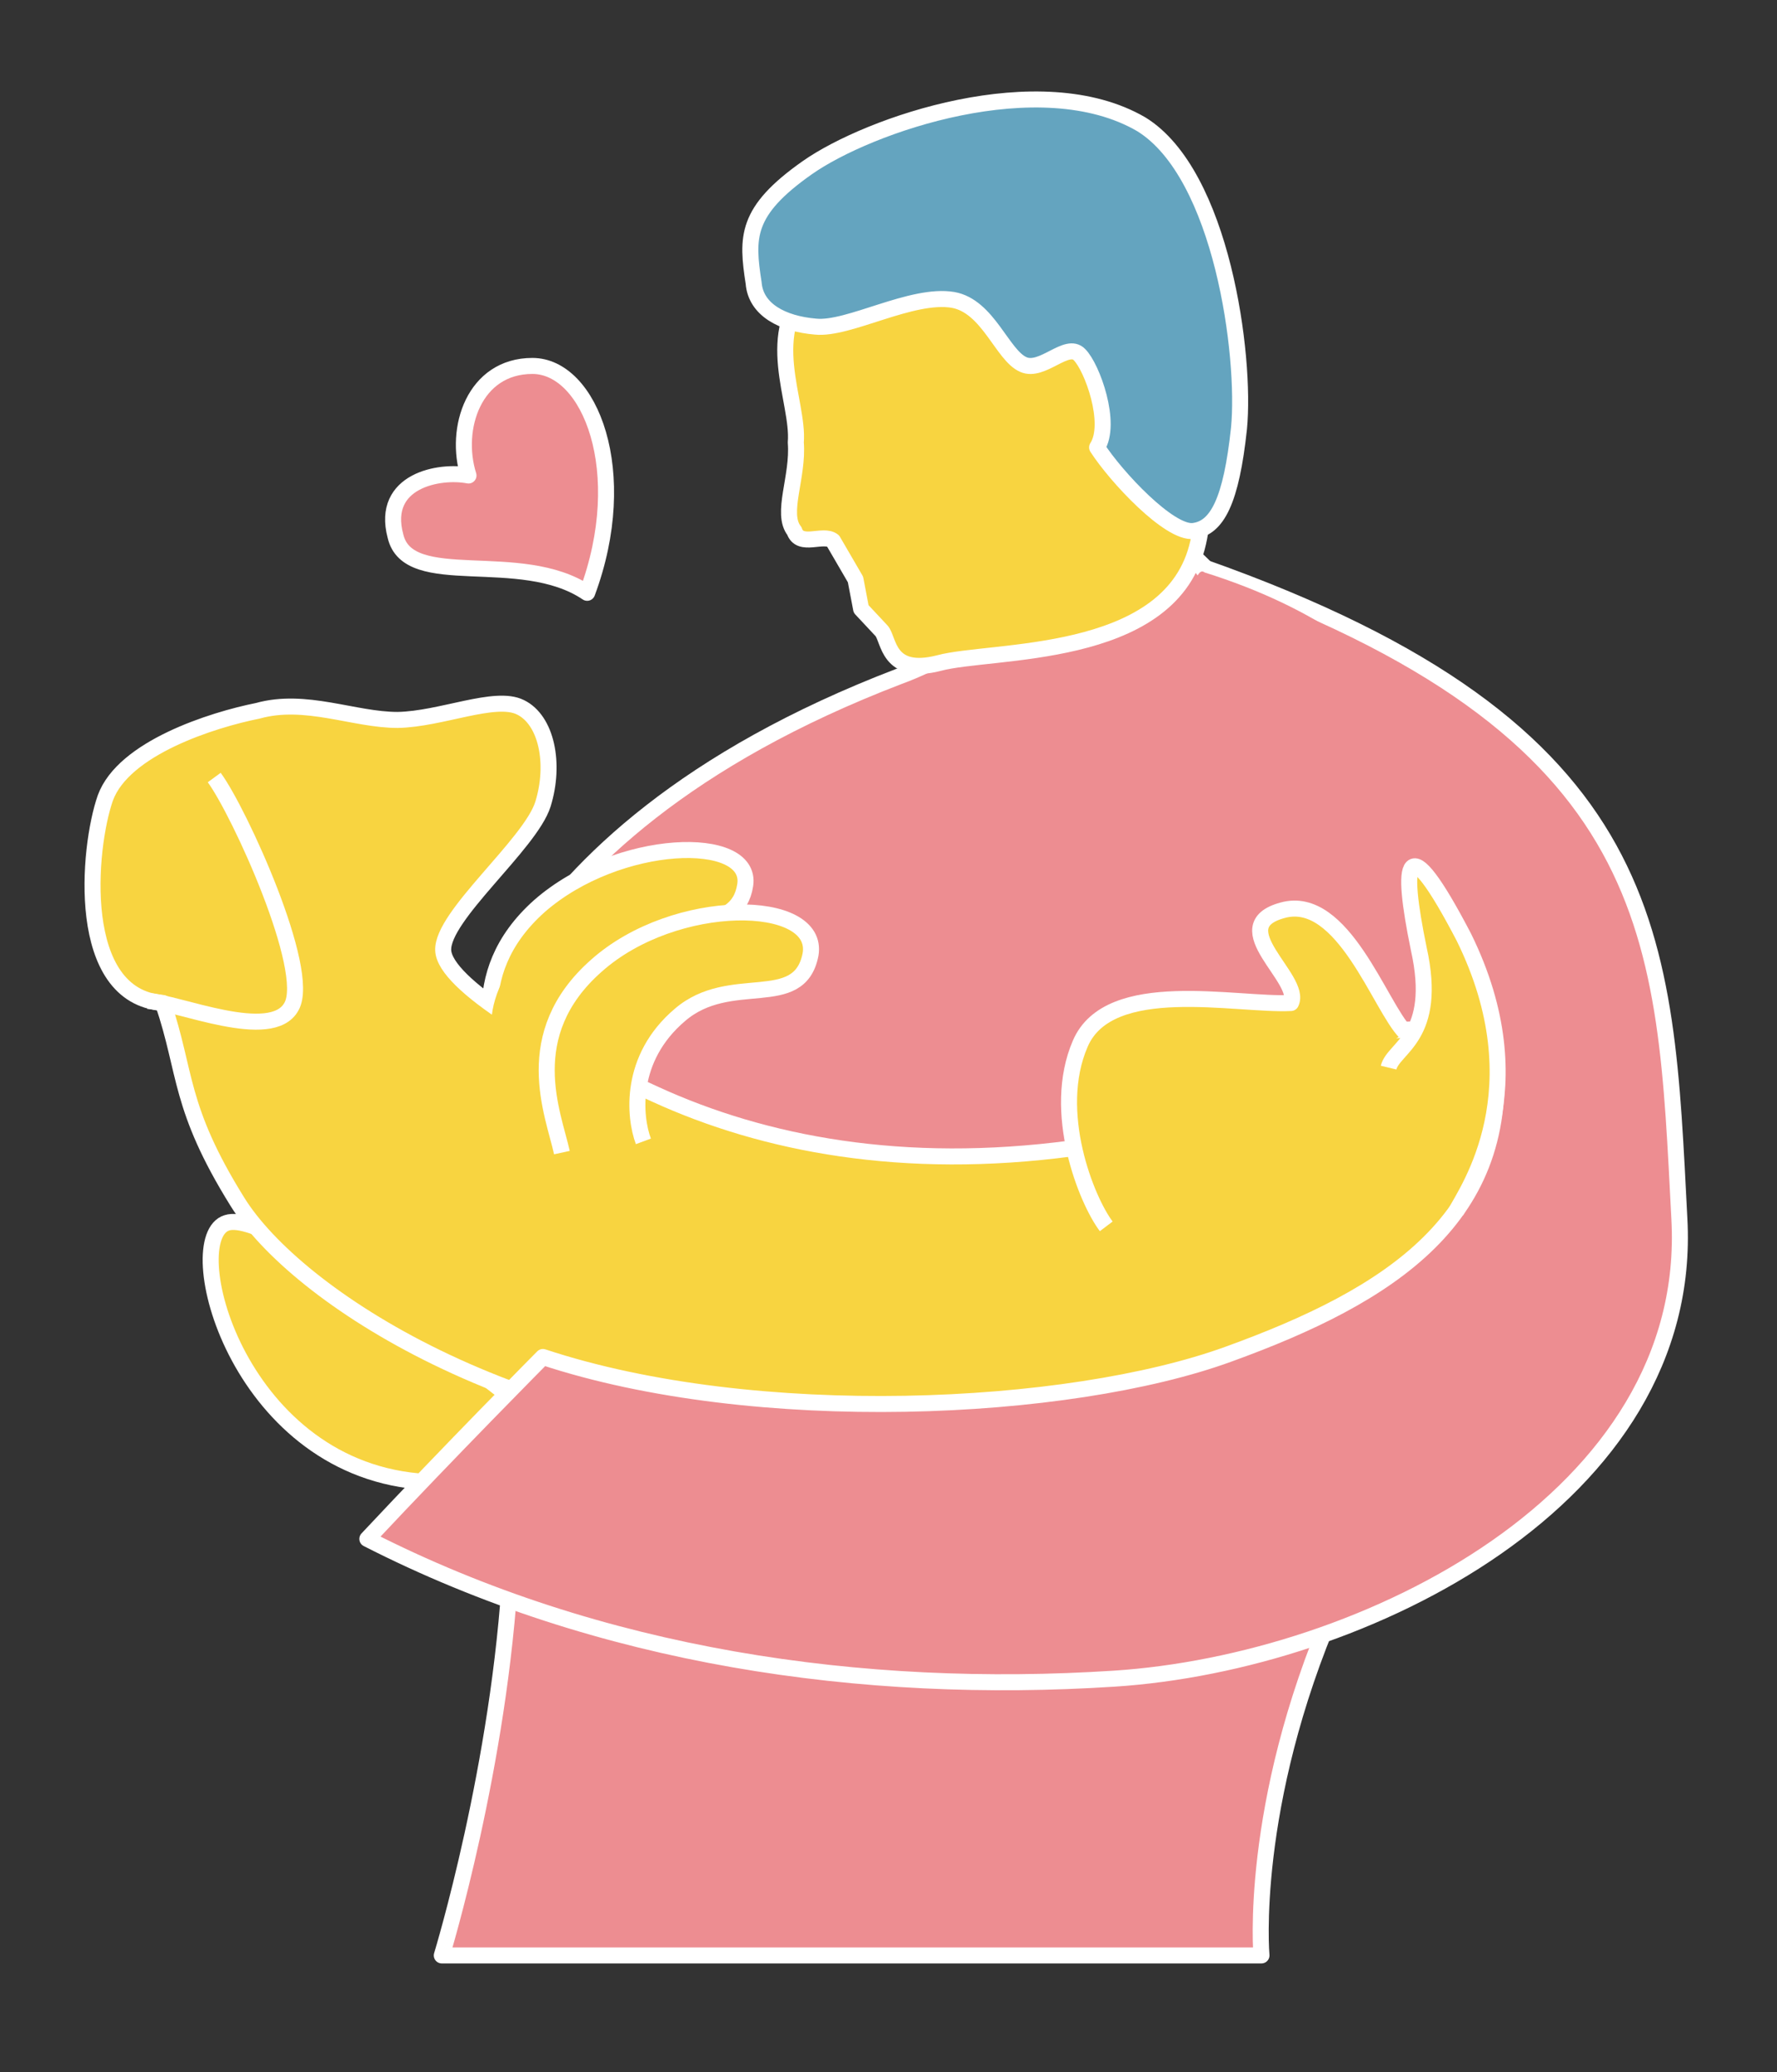
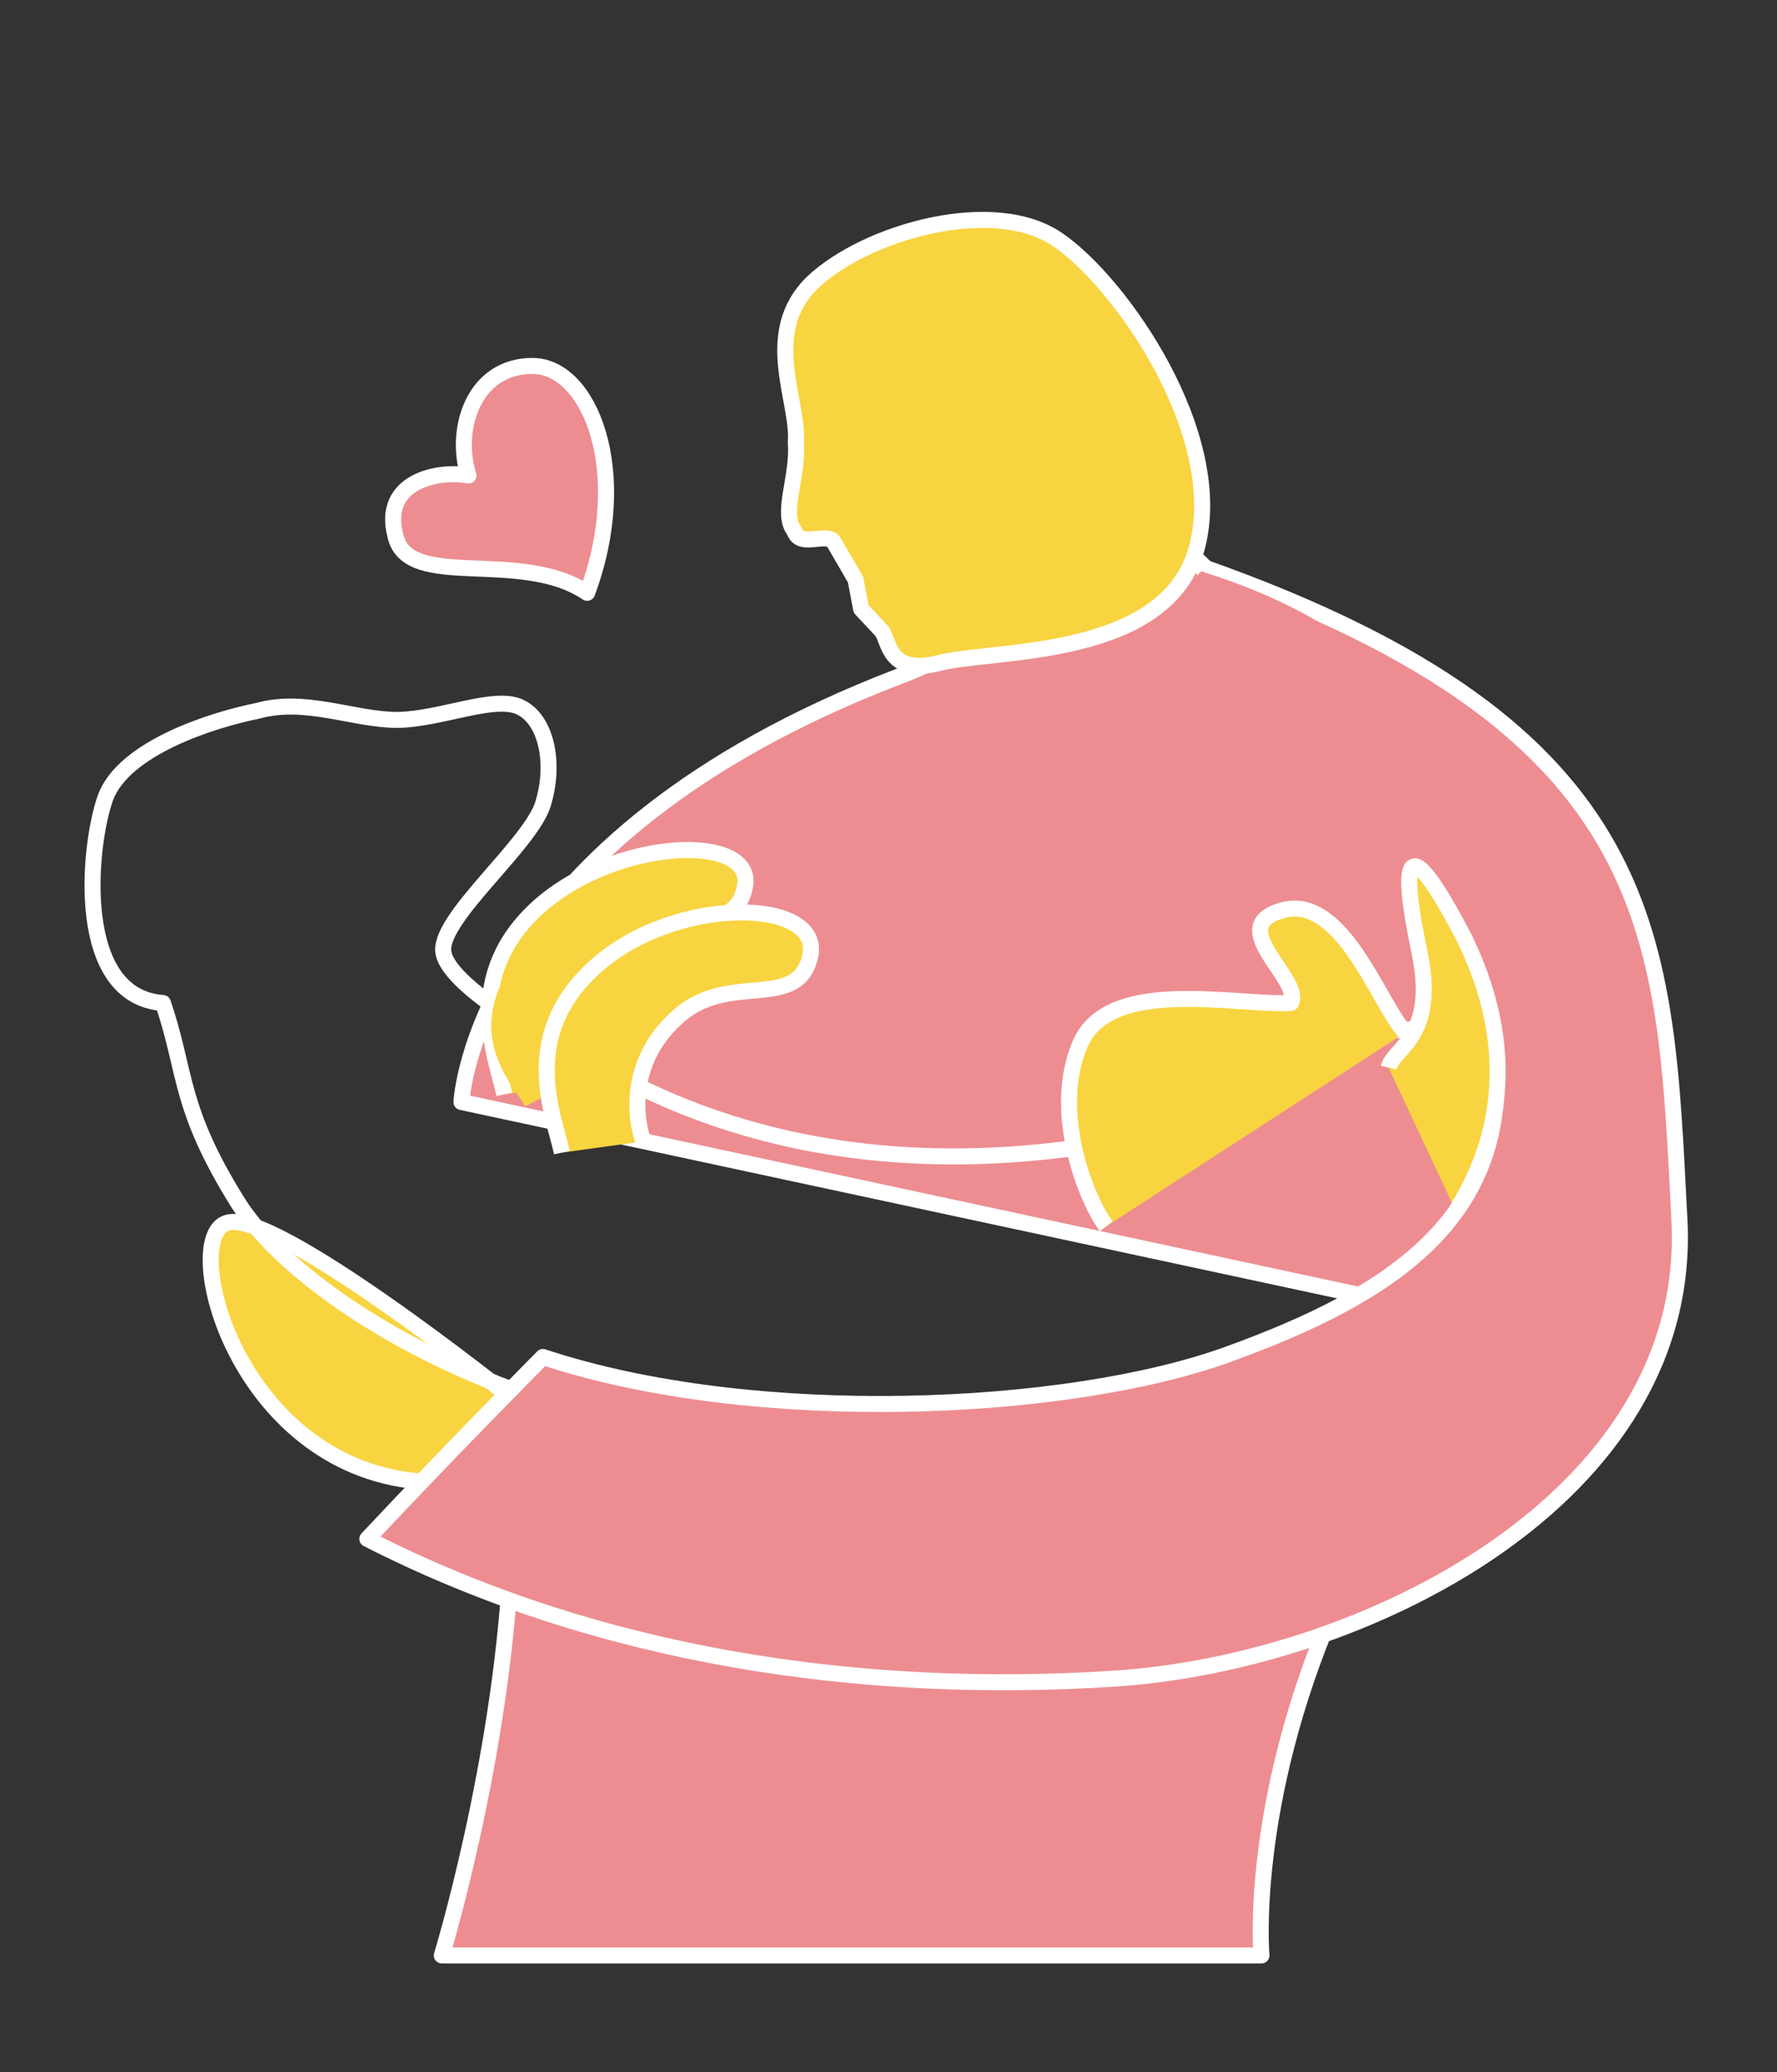
<svg xmlns="http://www.w3.org/2000/svg" version="1.1" id="Livello_1" x="0px" y="0px" viewBox="0 0 253 295" style="enable-background:new 0 0 253 295;" xml:space="preserve">
  <rect x="0" y="0" width="253" height="295" fill="#333333" stroke="none" />
  <style type="text/css">
	.st0{fill-rule:evenodd;clip-rule:evenodd;fill:#ED8D91;}
	.st1{fill:none;stroke:#FFFFFF;stroke-width:2.28;stroke-linecap:round;stroke-linejoin:round;stroke-miterlimit:10;}
	.st2{fill-rule:evenodd;clip-rule:evenodd;fill:#F8D440;}
	.st3{fill-rule:evenodd;clip-rule:evenodd;fill:#64A4BF;}
	.st4{fill:none;stroke:#FFFFFF;stroke-width:2.28;stroke-linejoin:round;stroke-miterlimit:10;}
</style>
  <path class="st0" d="M171.3,80.5c-14.4-14.4-21.7,7.9-43.3,15.8c-60.6,23.2-62.3,60.6-62.3,60.6l151.7,32.6l2.4-57.2L171.3,80.5z" />
  <path class="st1" d="M171.3,80.5c-14.4-14.4-21.7,7.9-43.3,15.8c-60.6,23.2-62.3,60.6-62.3,60.6l151.7,32.6l2.4-57.2L171.3,80.5z" />
  <path class="st0" d="M62.9,278.4c0,0,8.3-27.1,9.8-55.3c0,0,58.6,2.9,117.2,5.9c-12.2,28.2-10.3,49.4-10.3,49.4H62.9z" />
  <path class="st1" d="M62.9,278.4c0,0,8.3-27.1,9.8-55.3c0,0,58.6,2.9,117.2,5.9c-12.2,28.2-10.3,49.4-10.3,49.4H62.9z" />
  <path class="st2" d="M115.7,40.2c7.6-7.2,25.9-12.4,35-6c9,6.2,24,27.8,19.7,43.8c-4.3,16-29.3,14.4-36.7,16.4  c-7.4,1.9-7.1-3.4-8.2-4.6l-2.9-3.1l-0.8-4.2l-3.2-5.5c-1.4-1.1-4.7,1-5.5-1.4c-2-2.5,0.6-7.7,0.2-12.6  C113.8,57.1,108.3,47.4,115.7,40.2z" />
  <path class="st1" d="M115.7,40.2c7.6-7.2,25.9-12.4,35-6c9,6.2,24,27.8,19.7,43.8c-4.3,16-29.3,14.4-36.7,16.4  c-7.4,1.9-7.1-3.4-8.2-4.6l-2.9-3.1l-0.8-4.2l-3.2-5.5c-1.4-1.1-4.7,1-5.5-1.4c-2-2.5,0.6-7.7,0.2-12.6  C113.8,57.1,108.3,47.4,115.7,40.2z" />
-   <path class="st3" d="M116.1,46.5c-4.7-0.4-8.5-2.4-8.8-6.2c-1-6.5-1.2-10.2,7.6-16.4c8.8-6.2,33.2-14.6,47.6-6.2  c11.5,7.1,14.9,33,13.9,43.3c-1.1,10.3-3.1,14.2-6.5,14.6c-3.4,0.4-11-7.7-13.7-11.9c2.2-3.4-0.7-11.4-2.5-13.2  c-1.8-1.9-5.3,2.6-8,1.4c-3-1.3-5-8.3-10-9.2C129.8,41.7,120.8,47,116.1,46.5z" />
-   <path class="st1" d="M116.1,46.5c-4.7-0.4-8.5-2.4-8.8-6.2c-1-6.5-1.2-10.2,7.6-16.4c8.8-6.2,33.2-14.6,47.6-6.2  c11.5,7.1,14.9,33,13.9,43.3c-1.1,10.3-3.1,14.2-6.5,14.6c-3.4,0.4-11-7.7-13.7-11.9c2.2-3.4-0.7-11.4-2.5-13.2  c-1.8-1.9-5.3,2.6-8,1.4c-3-1.3-5-8.3-10-9.2C129.8,41.7,120.8,47,116.1,46.5z" />
  <path class="st2" d="M59.5,210.9c-26-2.4-34-34.7-27.2-36.8c6.6-2.2,40.1,24.6,40.1,24.6L59.5,210.9z" />
  <path class="st4" d="M59.5,210.9c-26-2.4-34-34.7-27.2-36.8c6.6-2.2,40.1,24.6,40.1,24.6" />
  <path class="st2" d="M71.8,155.8c-1.2-5.5-6.1-16.9,5-26.8c11.2-9.8,30.4-10.3,29.3-3c-1.1,7.3-10.2,3.8-17.5,10.2  c-7.3,6.2-6.5,14.5-5.2,18L71.8,155.8z" />
  <path class="st4" d="M71.8,155.8c-1.2-5.5-6.1-16.9,5-26.8c11.2-9.8,30.4-10.3,29.3-3c-1.1,7.3-10.2,3.8-17.5,10.2  c-7.3,6.2-6.5,14.5-5.2,18" />
  <path class="st0" d="M83.6,84.4c6.4-17.2,0.4-32.3-7.8-32.3c-8.3,0-11.2,8.9-9.1,15.6c-4.1-0.8-12.5,0.7-10.4,8.6  C58.1,84.2,74.1,78,83.6,84.4z" />
  <path class="st1" d="M83.6,84.4c6.4-17.2,0.4-32.3-7.8-32.3c-8.3,0-11.2,8.9-9.1,15.6c-4.1-0.8-12.5,0.7-10.4,8.6  C58.1,84.2,74.1,78,83.6,84.4z" />
-   <path class="st2" d="M152.6,163.5c-24,3.2-43.8-0.6-59.3-7.7c-15.5-7-30-15.7-30.2-20.5c-0.2-4.9,12.4-15.1,14.2-20.8  c1.8-5.8,0.5-12-3.2-13.8c-3.6-1.8-11.3,1.7-17.5,1.8c-6.2,0-13.1-3.2-19.9-1.3c-6.5,1.3-19.1,5.3-21.7,12.4  c-2.5,7.1-4.4,28.3,8.2,29.2c3.4,10,2.2,14.8,10.6,28.3c8.3,13.4,39.7,34,83.3,35.2c43.7,1.1,84.1-19.8,92.2-25.6l9.1-30.1  c-3.6-5.4-20.2-4.6-31.1-2.4C176.1,150.3,159.8,160.3,152.6,163.5z" />
  <path class="st1" d="M152.6,163.5c-24,3.2-43.8-0.6-59.3-7.7c-15.5-7-30-15.7-30.2-20.5c-0.2-4.9,12.4-15.1,14.2-20.8  c1.8-5.8,0.5-12-3.2-13.8c-3.6-1.8-11.3,1.7-17.5,1.8c-6.2,0-13.1-3.2-19.9-1.3c-6.5,1.3-19.1,5.3-21.7,12.4  c-2.5,7.1-4.4,28.3,8.2,29.2c3.4,10,2.2,14.8,10.6,28.3c8.3,13.4,39.7,34,83.3,35.2c43.7,1.1,84.1-19.8,92.2-25.6l9.1-30.1  c-3.6-5.4-20.2-4.6-31.1-2.4C176.1,150.3,159.8,160.3,152.6,163.5z" />
-   <path class="st4" d="M30.5,110.7c3.6,4.9,13.9,27.5,11,32.6c-2.8,5.2-16.2-0.6-20.5-0.8" />
  <path class="st2" d="M157.5,174.6c-2.8-3.7-7.9-16.3-3.7-26c4.1-9.6,22.2-5.4,30-5.8c1.7-3.4-9.7-10.9-1.2-13.2  c8.6-2.4,13.9,13.8,17.5,17.4L157.5,174.6z" />
  <path class="st4" d="M157.5,174.6c-2.8-3.7-7.9-16.3-3.7-26c4.1-9.6,22.2-5.4,30-5.8c1.7-3.4-9.7-10.9-1.2-13.2  c8.6-2.4,13.9,13.8,17.5,17.4" />
  <path class="st0" d="M52.3,219.1c11.8-12.6,25-25.9,25-25.9c30.2,10,74.8,7.9,97.6-0.4c22.9-8.3,40.6-19.4,37.9-43.8  c-2.5-24.5-45.8-72-41.6-68.3c66,23.3,65.8,52.8,67.9,92.8c2.2,39.8-44.9,63.2-80.5,65.5C122.8,241.3,85.4,236,52.3,219.1z" />
  <path class="st1" d="M52.3,219.1c11.8-12.6,25-25.9,25-25.9c30.2,10,74.8,7.9,97.6-0.4c22.9-8.3,40.6-19.4,37.9-43.8  c-2.5-24.5-45.8-72-41.6-68.3c66,23.3,65.8,52.8,67.9,92.8c2.2,39.8-44.9,63.2-80.5,65.5C122.8,241.3,85.4,236,52.3,219.1z" />
  <path class="st2" d="M74.8,157.5c-2-3.2-7.9-9.5-2.9-18.5c4.9-8.9,17.3-13.7,18.2-8.6c1,4.9-5.6,4.8-9,10.6  c-3.2,5.8-0.8,10.9,0.8,12.8L74.8,157.5z" />
  <path class="st2" d="M80,164.1c-1.2-5.5-6.2-16.8,4.9-26.6c11.2-10,31.9-9.7,30.5-1.6c-1.6,8.2-11.4,2.4-18.6,8.6  c-7.3,6.2-6.5,14.5-5.2,18L80,164.1z" />
  <path class="st4" d="M80,164.1c-1.2-5.5-6.2-16.8,4.9-26.6c11.2-10,31.9-9.7,30.5-1.6c-1.6,8.2-11.4,2.4-18.6,8.6  c-7.3,6.2-6.5,14.5-5.2,18" />
  <path class="st0" d="M167.3,104.1c1.1-11.4,2.2-24.2,4.2-22.6c31.9,10,41.2,31.3,42.2,48.5c1.1,17.3-34.6-13-40.7-16  C167,111.2,166.4,115.5,167.3,104.1z" />
  <path class="st2" d="M197.7,152c0.7-2.9,7.1-4.3,4.3-16.9c-2.6-12.6-2-17.8,6.4-1.7c10.7,21.7,0.5,36-1.1,39.1L197.7,152z" />
  <path class="st4" d="M197.7,152c0.7-2.9,7.1-4.3,4.3-16.9c-2.6-12.6-2-17.8,6.4-1.7c10.7,21.7,0.5,36-1.1,39.1" />
</svg>